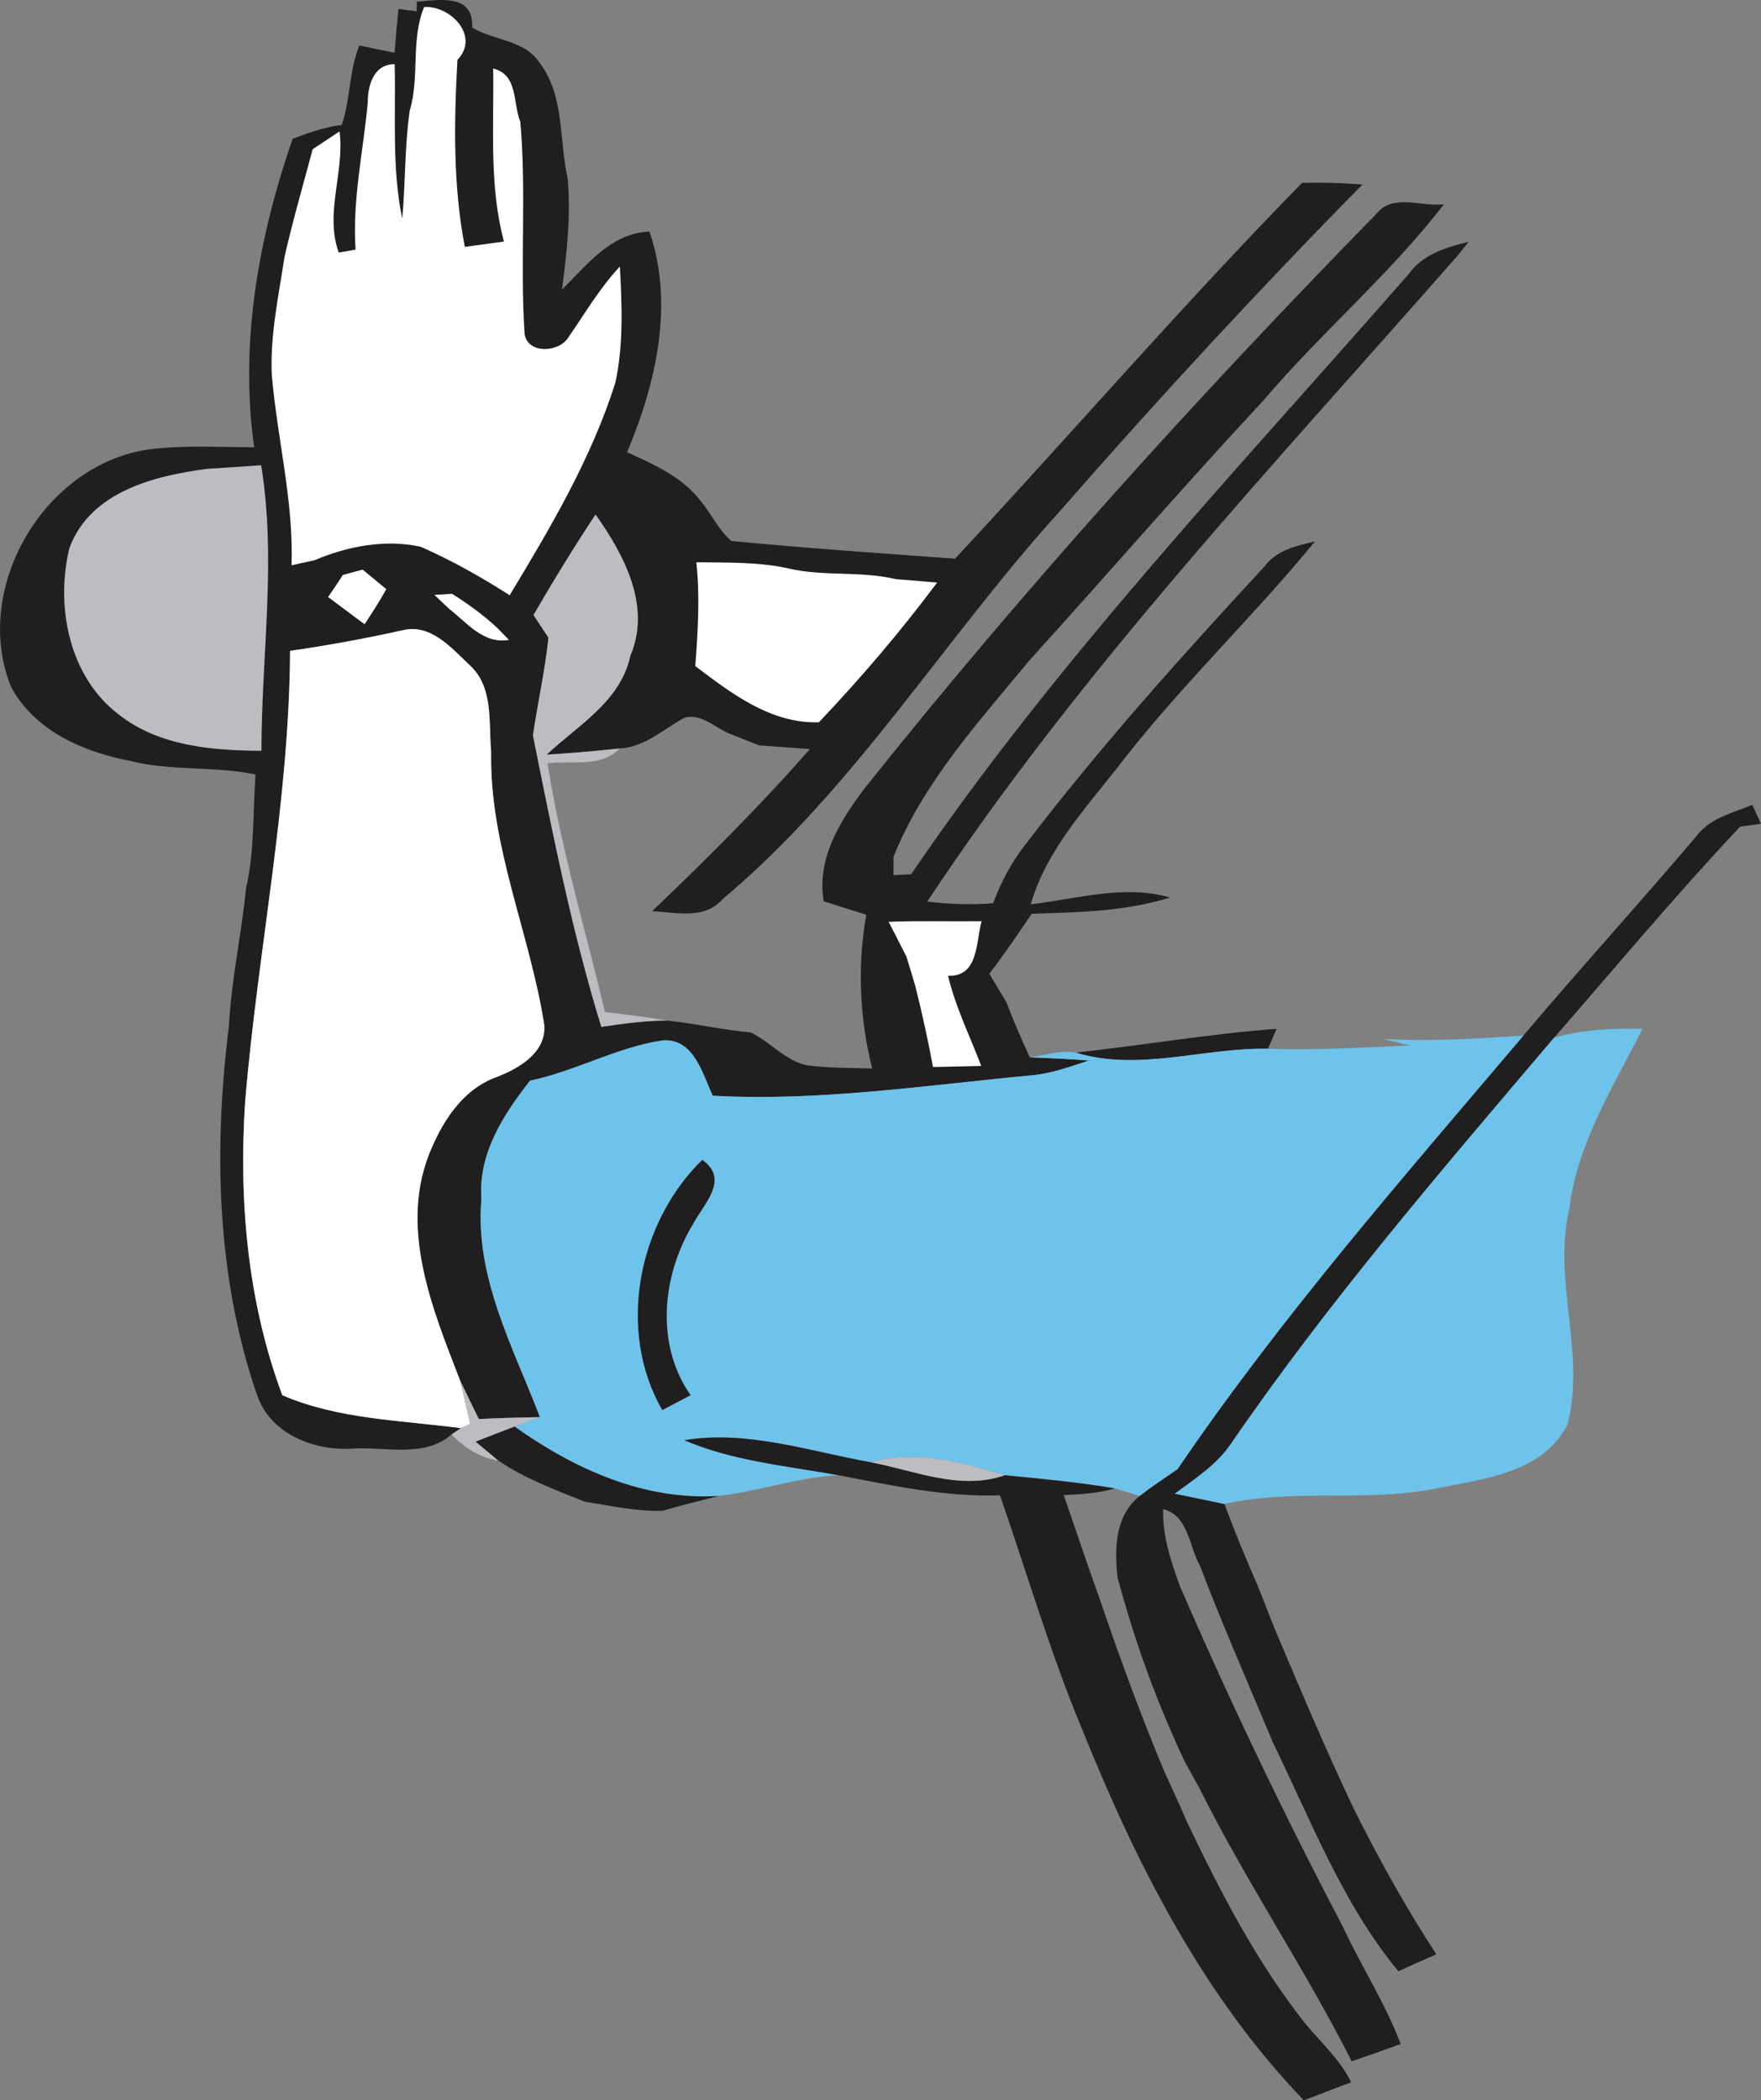
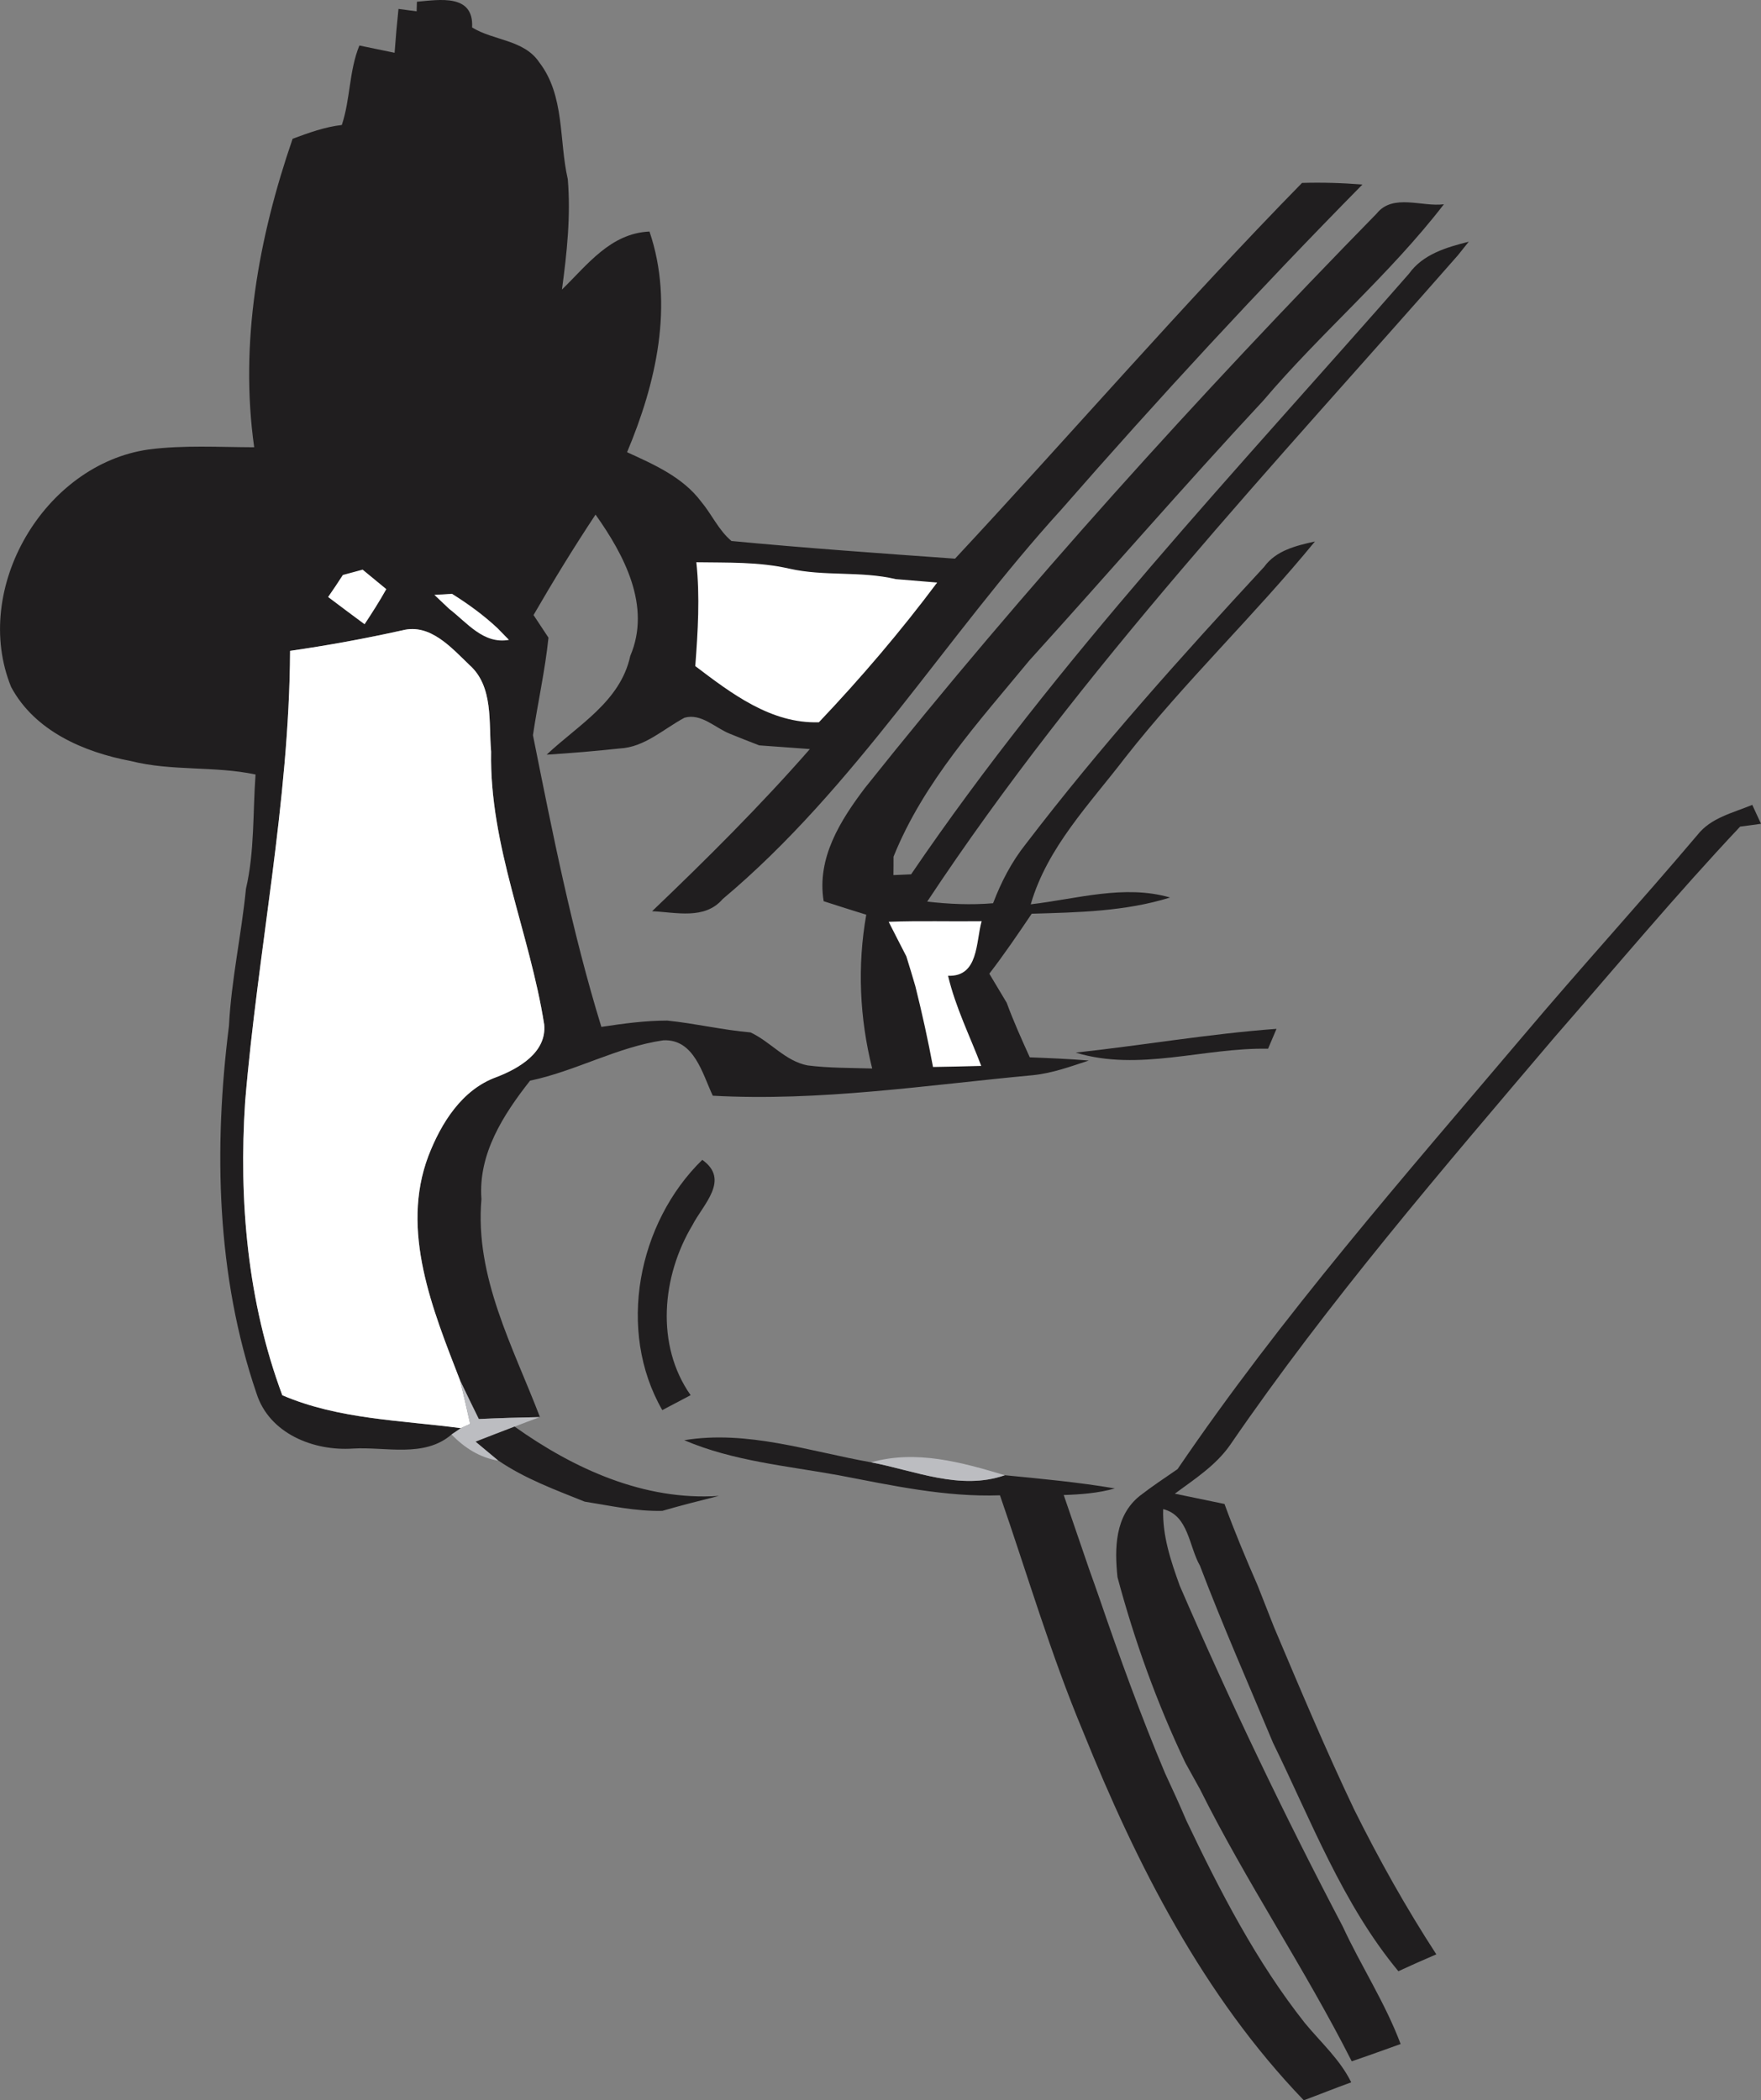
<svg xmlns="http://www.w3.org/2000/svg" width="429.329" height="512" viewBox="0 0 429.329 512">
  <rect x="0" y="0" width="429.329" height="512" fill="#808080" stroke="none" />
  <path d="M101.637.425c5.441-.473 13.91-2.011 13.461 6.269 5.252 3.241 12.633 2.957 16.347 8.469 6.293 8.138 4.802 19.02 6.979 28.506.757 8.99-.213 18.003-1.419 26.921 6.198-6.032 11.828-13.721 21.338-14.147 6.056 17.79 1.609 36.999-5.465 53.795 6.577 3.004 13.603 6.08 18.074 12.065 2.579 3.075 4.258 6.979 7.381 9.581 18.097 1.727 36.573 3.028 54.505 4.306 28.293-30.375 55.498-61.886 84.594-91.599 4.897-.142 9.818 0 14.717.402-25.242 25.644-49.703 52.092-73.383 79.202-28.246 31.014-50.199 67.824-82.585 94.981-4.376 5.11-11.379 3.217-17.198 2.957 13.295-12.704 26.33-25.667 38.466-39.53l-12.349-.899c-2.389-.923-4.755-1.845-7.121-2.815-3.572-1.396-7.002-5.086-11.095-3.927-5.133 2.744-9.699 7.192-15.803 7.499-5.938.639-11.876 1.136-17.813 1.514 7.641-7.215 17.979-12.917 20.392-24.082 5.181-12.112-1.514-24.65-8.469-34.444-5.299 7.996-10.314 16.181-15.117 24.485.923 1.372 2.744 4.14 3.643 5.512-.828 7.996-2.602 15.826-3.785 23.775 4.779 23.87 9.51 47.81 16.678 71.112 5.323-.804 10.669-1.538 16.063-1.538 6.789.686 13.484 2.295 20.297 2.886 4.897 2.271 8.445 6.979 13.91 8.041 5.228.662 10.504.591 15.755.757-3.075-12.301-3.643-25.029-1.443-37.496-3.478-1.065-6.931-2.176-10.385-3.288-1.727-10.504 4.045-19.659 10.078-27.631 38.986-48.898 81.024-95.313 124.741-140 3.951-4.968 11.116-1.561 16.394-2.271-13.25 17.198-29.997 31.321-44.025 47.855-19.375 20.794-37.945 42.298-57.036 63.352-12.323 14.951-25.786 29.618-33.119 47.834 0 1.136 0 3.383-.024 4.495l4.306-.189c35.722-52.518 79.652-98.719 121.359-146.387 3.43-4.802 9.155-6.458 14.596-7.83l-2.65 3.312c-44.782 51.075-91.788 100.73-129.378 157.553 5.323.615 10.693.852 16.063.402 1.964-5.181 4.542-10.149 8.022-14.502 18.026-23.586 37.898-45.705 58.053-67.492 2.907-4.022 7.83-5.181 12.394-6.198-14.785 18.05-31.792 34.252-46.246 52.66-8.59 11.261-18.999 21.835-23.042 35.792 11.213-1.301 22.781-4.897 33.969-1.656-10.927 3.407-22.403 3.619-33.734 3.951-3.336 4.944-6.695 9.888-10.338 14.62 1.422 2.342 2.815 4.708 4.235 7.073 1.656 4.518 3.643 8.919 5.633 13.316 4.8.189 9.579.379 14.381.781-4.471 1.469-8.921 3.101-13.626 3.572-25.951 2.42-51.903 6.442-78.043 5.001-2.531-5.372-4.518-13.841-12.041-13.508-11.261 1.632-21.386 7.52-32.504 9.841-6.506 8.28-12.68 17.837-11.852 28.861-1.656 18.975 7.712 36.027 14.265 53.156-4.968.095-9.936.237-14.904.473-1.538-3.146-3.099-6.293-4.589-9.463-6.624-17.125-14.62-36.408-7.688-54.694 3.075-7.946 8.138-16.134 16.536-19.183 5.465-2.084 12.325-6.035 11.686-12.822-3.501-22.308-13.39-43.623-12.94-66.546-.639-7.121.639-15.85-5.299-21.125-4.353-4.164-9.557-10.172-16.299-8.445-9.06 2.011-18.216 3.69-27.418 5.015-.189 36.928-7.901 73.194-10.953 109.885-1.585 24.13.568 48.804 9.06 71.585 13.721 5.891 28.932 6.08 43.528 8.022-.568.379-1.703 1.159-2.271 1.535-6.671 5.751-16.016 2.957-24.011 3.43-9.581.66-20.416-3.617-23.538-13.437-9.794-28.648-10.48-59.83-6.718-89.611.568-11.237 3.052-22.237 4.14-33.403 2.129-9.131 1.656-18.594 2.342-27.868-10.03-2.129-20.439-.757-30.422-3.288-11.426-2.153-23.42-7.31-29.169-18.05-9.723-23.922 7.996-54.249 33.498-57.893 8.54-1.112 17.175-.568 25.762-.544-3.596-25.502 1.065-51.098 9.368-75.204 3.903-1.443 7.83-2.886 11.994-3.359 2.105-6.316 1.751-13.177 4.282-19.375 2.153.449 6.458 1.348 8.587 1.774.26-3.572.568-7.144.946-10.693l4.424.591.071-2.342z" fill="#201e1f" />
-   <path d="M103.411 1.703c6.458-.355 13.65 7.097 8.114 12.893-.852 15.164-1.088 30.612 1.798 45.586 3.17-.426 6.364-.852 9.534-1.301-3.667-13.768-2.389-28.104-2.626-42.18 6.151 1.514 4.755 8.445 6.624 12.987 1.514 17.222-.095 34.515 1.041 51.737.781 4.968 8.398 4.518 10.669.828 4.045-5.867 7.665-12.041 12.562-17.293.497 9.463.923 19.044-1.112 28.364-5.867 18.5-15.779 35.272-25.762 51.784-6.955-4.447-14.147-8.516-21.717-11.828-8.611-1.869-17.79-.142-25.833 3.288l-5.63 1.23c.544-15.755-3.548-31.085-4.826-46.675-.379-9.605 1.703-19.091 3.123-28.53 2.011-8.8 4.518-17.482 6.86-26.212 1.632-1.088 4.897-3.265 6.553-4.353 1.277 9.888-3.69 19.966-.189 29.547 1.017-.189 3.075-.568 4.093-.733-.828-12.112 1.893-23.964 2.981-35.934-.024-4.045 1.443-9.321 6.553-9.25.308 12.538-.733 25.289 1.845 37.638.804-8.777.568-17.601 1.822-26.33 2.484-8.256.189-17.269 3.525-25.265z" fill="#fff" />
-   <path d="M16.923 133.588c5.11-13.745 20.652-17.601 33.64-19.304 4.376-.284 8.729-.544 13.106-.875 3.785 23.16.071 46.367.071 69.621-11.994-.071-24.934-1.112-34.728-8.8-12.207-9.202-15.542-26.424-12.089-40.642zM130.072 149.935c4.802-8.303 9.818-16.489 15.117-24.485 6.955 9.794 13.65 22.332 8.469 34.444-2.413 11.166-12.751 16.867-20.392 24.082 5.938-.379 11.876-.875 17.813-1.514-4.566 4.755-11.686 2.886-17.577 3.619 3.194 20.534 9.202 40.429 13.981 60.632 5.086.568 10.149 1.254 15.188 2.082-5.394 0-10.74.733-16.063 1.538-7.168-23.302-11.899-47.242-16.678-71.112 1.183-7.949 2.957-15.779 3.785-23.775-.899-1.372-2.721-4.14-3.643-5.512z" fill="#bcbdc1" />
  <path d="M83.587 140.165l4.826-1.301c1.916 1.585 3.832 3.17 5.772 4.755-1.632 2.933-3.454 5.772-5.299 8.564-2.981-2.176-5.914-4.424-8.895-6.648 1.23-1.774 2.437-3.572 3.596-5.37zM169.508 162.379c.639-8.422 1.159-16.891.26-25.313 7.57.118 15.259-.142 22.687 1.561 8.54 1.94 17.411.52 25.951 2.555 3.359.26 6.718.544 10.078.828-8.895 11.899-18.618 23.302-28.837 34.066-11.663.379-21.338-7.026-30.139-13.697zM105.895 145.015l4.306-.26c3.927 2.46 7.712 5.204 11.119 8.398l2.768 2.839c-6.245 1.112-10.22-4.211-14.596-7.57-1.206-1.159-2.389-2.271-3.596-3.407zM70.718 158.664c9.202-1.325 18.358-3.004 27.418-5.015 6.742-1.727 11.947 4.282 16.299 8.445 5.938 5.275 4.66 14.005 5.299 21.125-.449 22.923 9.439 44.238 12.94 66.546.639 6.789-6.222 10.74-11.686 12.822-8.398 3.049-13.461 11.237-16.536 19.183-6.931 18.287 1.065 37.569 7.688 54.694.899 3.525 1.68 7.073 2.484 10.645l-2.271 1.041c-14.596-1.94-29.807-2.129-43.528-8.022-8.493-22.781-10.645-47.455-9.06-71.585 3.052-36.687 10.764-72.952 10.953-109.88z" fill="#fff" />
  <path d="M413.81 203.565c3.291-4.235 8.682-5.394 13.39-7.357.523 1.159 1.585 3.454 2.129 4.613l-5.086.686c-15.658 16.631-30.328 34.231-45.35 51.453-27.371 32.244-55.049 64.37-78.99 99.287-3.478 4.992-8.682 8.329-13.484 11.878 4.022.828 8.067 1.677 12.112 2.508 2.437 6.695 5.204 13.295 8.067 19.848 1.301 3.359 2.673 6.718 3.974 10.104 6.316 14.927 12.585 29.878 19.566 44.519 6.032 12.138 12.656 23.967 20.037 35.322-3.123 1.325-6.198 2.697-9.25 4.114-13.577-16.37-21.291-36.736-30.564-55.685-5.985-14.36-12.278-28.625-17.813-43.173-2.697-4.708-2.768-12.254-8.963-13.792-.215 6.506 1.867 12.656 4.043 18.689 12.183 28.173 25.455 55.851 39.722 83.035 4.469 9.676 10.383 18.665 14.121 28.669-3.974 1.422-7.925 2.865-11.921 4.213-11.426-22.594-25.691-43.649-37.001-66.336-1.183-2.153-2.366-4.282-3.548-6.409-6.931-14.549-12.396-29.715-16.56-45.281-.733-7.028-.639-14.93 5.417-19.801 2.983-2.316 6.129-4.4 9.226-6.529 25.36-37.285 55.189-71.301 84.312-105.674 13.91-16.491 28.48-32.436 42.414-48.901z" fill="#201e1f" />
  <path d="M216.656 224.714c7.546-.284 15.117-.047 22.663-.142-1.419 4.992-.686 13.603-8.185 13.295 1.798 7.641 5.323 14.691 8.091 21.979-3.927.118-7.854.189-11.757.258-1.23-6.6-2.673-13.153-4.306-19.682-.71-2.437-1.443-4.873-2.2-7.286-1.443-2.815-2.886-5.607-4.306-8.422z" fill="#fff" />
  <path d="M262.266 256.603c16.321-1.774 32.554-4.589 48.946-5.796-.523 1.23-1.538 3.643-2.061 4.85-15.658-.308-31.461 5.652-46.885.946z" fill="#201e1f" />
-   <path d="M337.186 253.267c11.402.639 22.826-.047 34.208-.804-29.124 34.373-58.952 68.389-84.312 105.674-3.099 2.127-6.245 4.211-9.226 6.529-1.514-.449-4.542-1.346-6.056-1.824-8.871-1.512-17.863-2.34-26.827-3.215-10.551-3.17-21.625-6.248-32.599-3.146-15.022-2.65-30.139-7.925-45.563-5.391 11.947 5.107 24.981 6.243 37.614 8.538-9.912.473-19.351 3.903-29.169 5.039-18.168 1.233-35.319-6.577-49.797-16.891 2.058-.804 4.116-1.585 6.174-2.318-6.553-17.127-15.921-34.181-14.265-53.156-.828-11.024 5.346-20.581 11.852-28.861 11.119-2.318 21.244-8.209 32.504-9.841 7.523-.331 9.51 8.138 12.041 13.508 26.141 1.441 52.092-2.581 78.043-4.994 4.705-.471 9.155-2.103 13.626-3.572-4.802-.402-9.581-.591-14.381-.781 3.712-.426 7.449-1.843 11.211-1.157 15.426 4.705 31.227-1.254 46.885-.946 11.57.428 23.115-.331 34.681-.778-2.221-.546-4.443-1.067-6.645-1.611zM378.893 252.96c7.005-2.011 14.289-2.295 21.528-2.153-7.047 14.076-15.895 27.844-17.811 43.833-4.14 17.414 4.019 35.203-.426 52.52-5.725 11.757-20.252 13.342-31.631 15.613-17.151 3.596-34.962 0-52.019 3.856-4.045-.83-8.091-1.68-12.112-2.508 4.802-3.548 10.007-6.884 13.484-11.878 23.938-34.915 51.614-67.041 78.987-99.285z" fill="#6ec3ea" />
  <path d="M161.465 343.754c-11.166-19.398-5.985-45.657 9.747-61.01 6.86 4.876.189 10.858-2.413 15.945-7.428 12.396-9.037 29.192-.426 41.423-1.727.925-5.181 2.744-6.908 3.643z" fill="#201e1f" />
  <path d="M112.141 336.468c1.49 3.17 3.052 6.316 4.589 9.463 4.968-.239 9.936-.379 14.904-.473-2.058.736-4.116 1.516-6.174 2.318-3.17 1.206-6.316 2.434-9.486 3.667 1.396 1.157 4.187 3.478 5.559 4.637-4.495-.686-8.327-3.146-11.45-6.387l2.271-1.535 2.271-1.041c-.804-3.575-1.585-7.123-2.484-10.648z" fill="#bcbdc1" />
  <path d="M115.973 351.442c3.17-1.233 6.316-2.46 9.486-3.667 14.478 10.312 31.629 18.121 49.797 16.891-4.613 1.159-9.202 2.316-13.768 3.643-6.411.166-12.68-1.251-18.949-2.245-7.192-2.888-14.549-5.588-21.007-9.985-1.372-1.159-4.164-3.48-5.559-4.637zM166.811 351.09c15.424-2.531 30.541 2.742 45.563 5.391 10.693 2.032 21.717 6.931 32.599 3.146 8.963.875 17.955 1.706 26.827 3.215-4.048 1.159-8.28 1.469-12.467 1.611 2.079 5.985 4.09 11.992 6.172 18.003.849 2.342 1.68 4.731 2.51 7.097 4.921 14.383 10.101 28.669 16.016 42.7 1.774 3.832 3.548 7.662 5.202 11.568 8.211 17.222 17.009 34.326 28.887 49.348 3.903 4.731 8.561 8.871 11.306 14.454-3.88 1.396-7.712 2.957-11.568 4.376-24.508-25.455-40.737-57.462-53.843-89.966-7.854-18.76-13.579-38.324-20.226-57.509-13.319.471-26.377-2.415-39.367-4.897-12.628-2.297-25.663-3.43-37.609-8.538z" fill="#201e1f" />
  <path d="M212.374 356.481c10.977-3.101 22.048-.024 32.599 3.146-10.882 3.785-21.906-1.114-32.599-3.146z" fill="#bcbdc1" />
</svg>